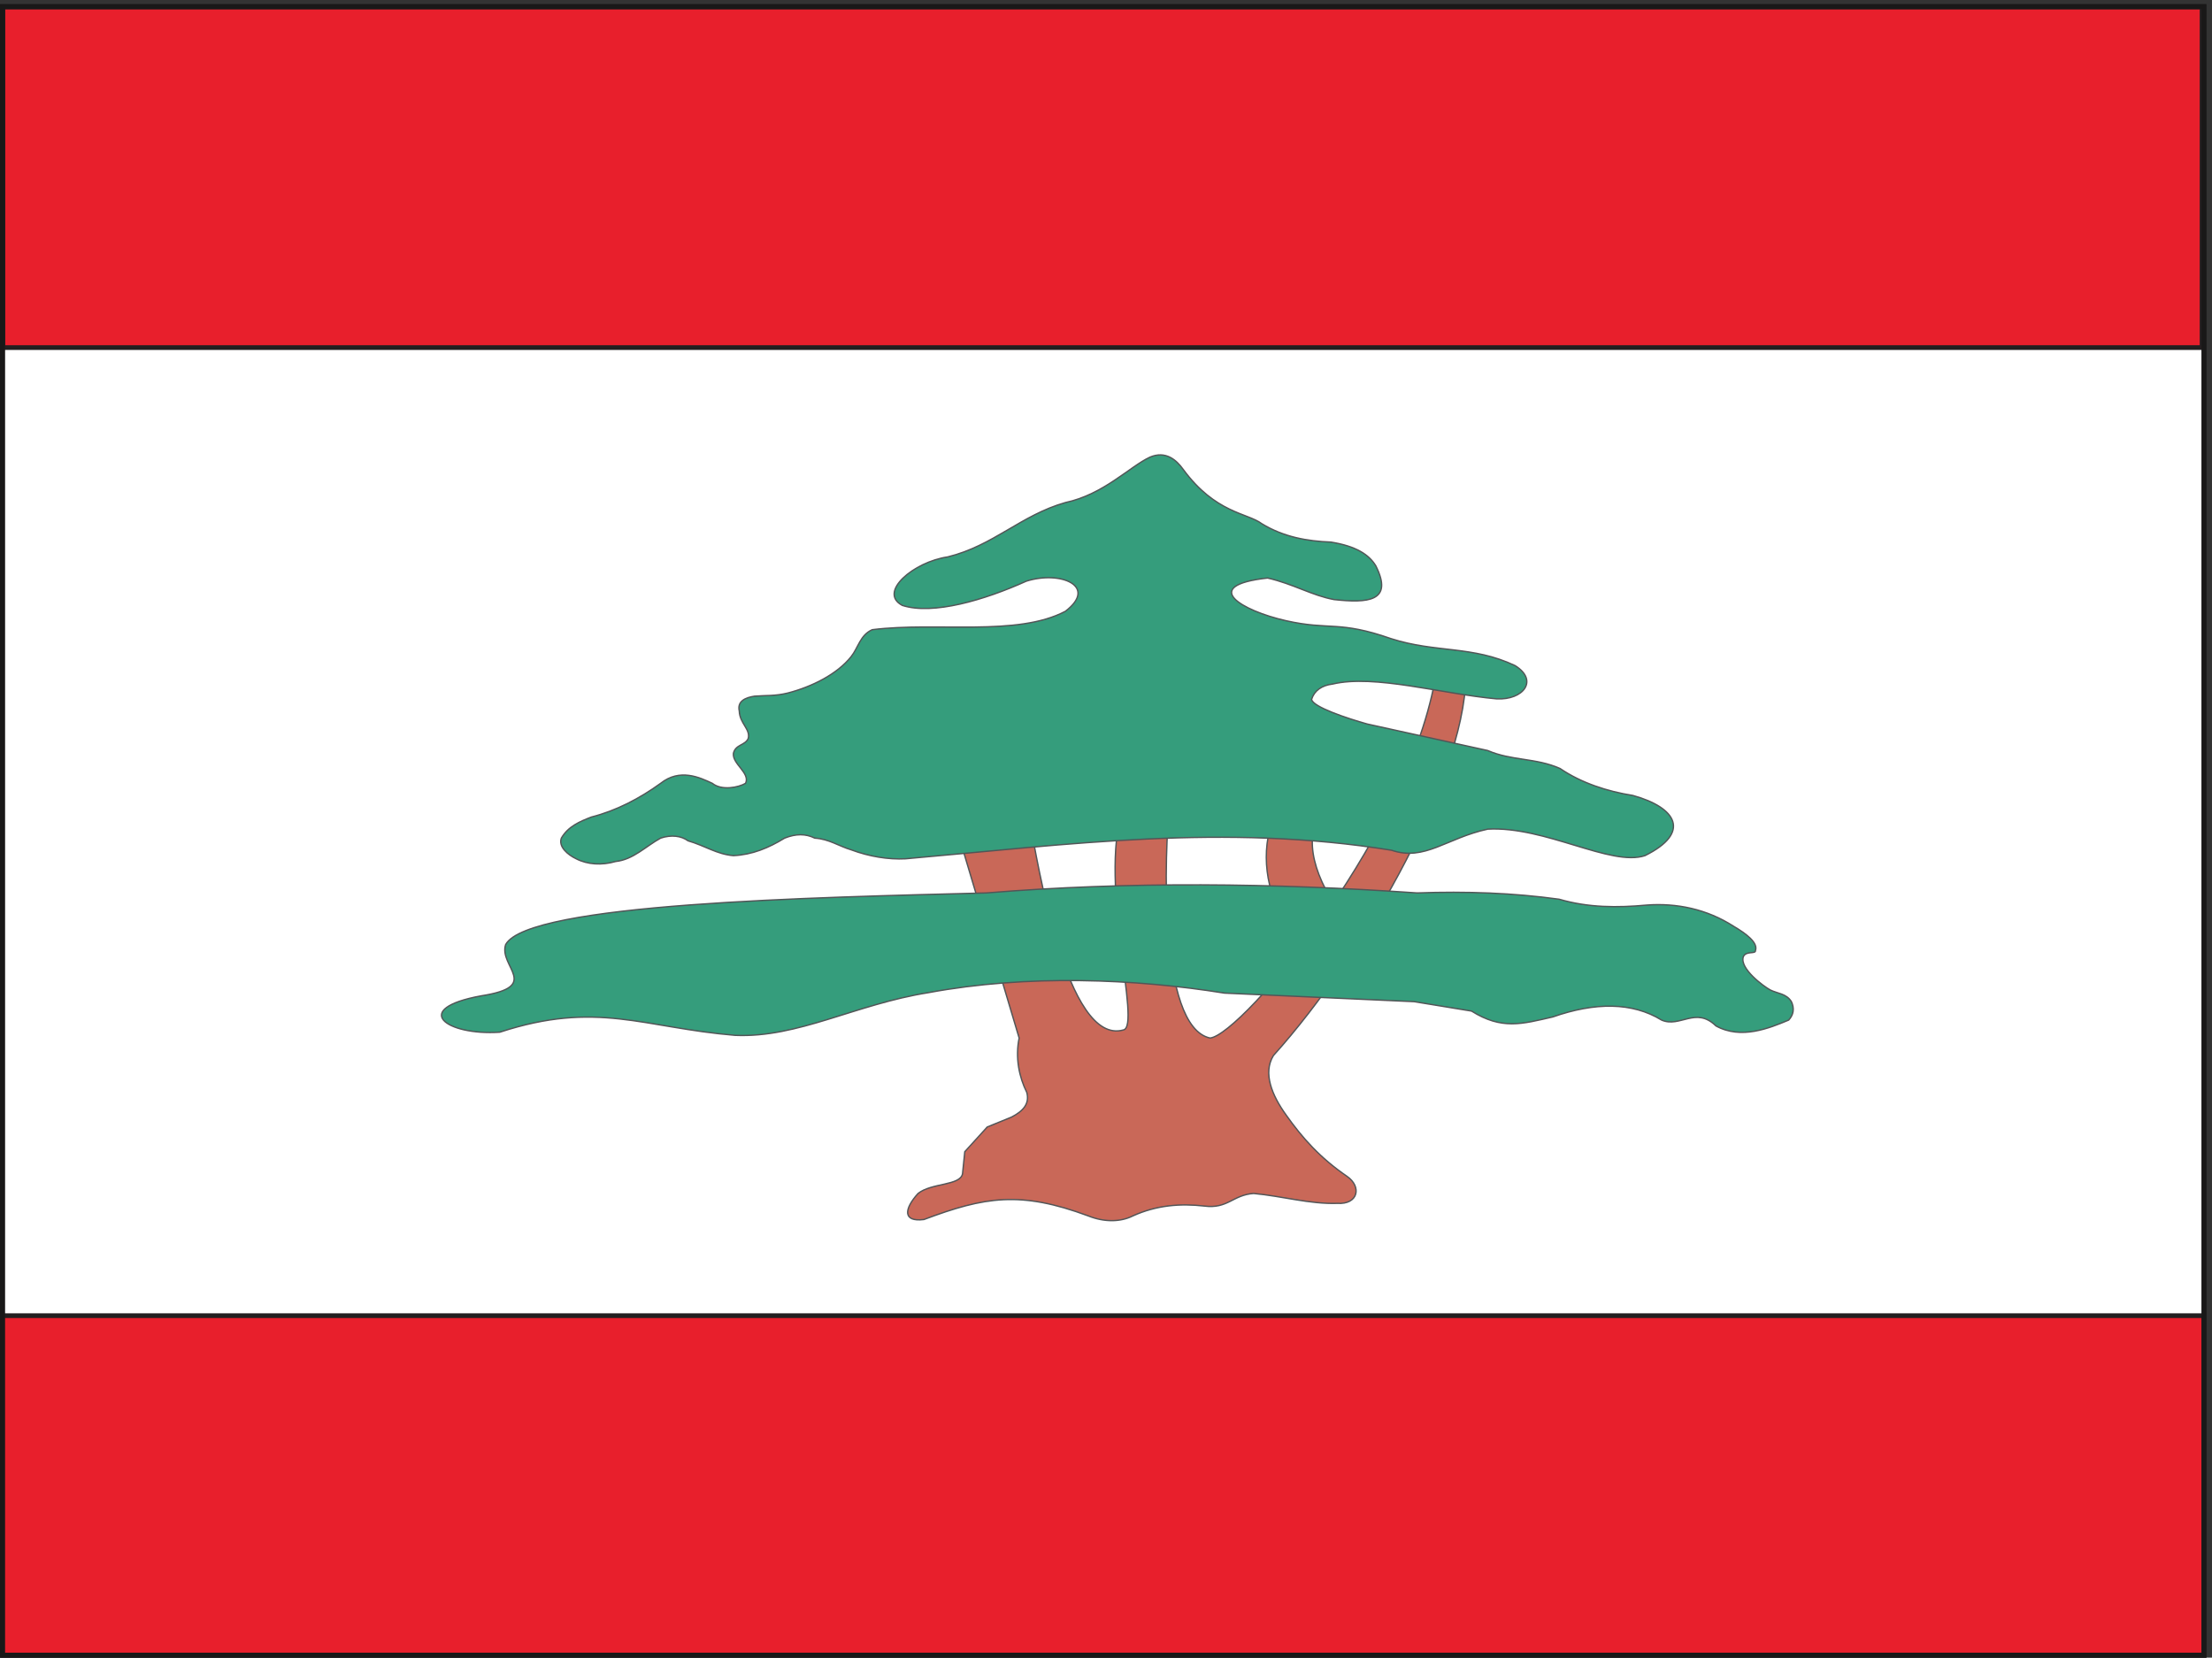
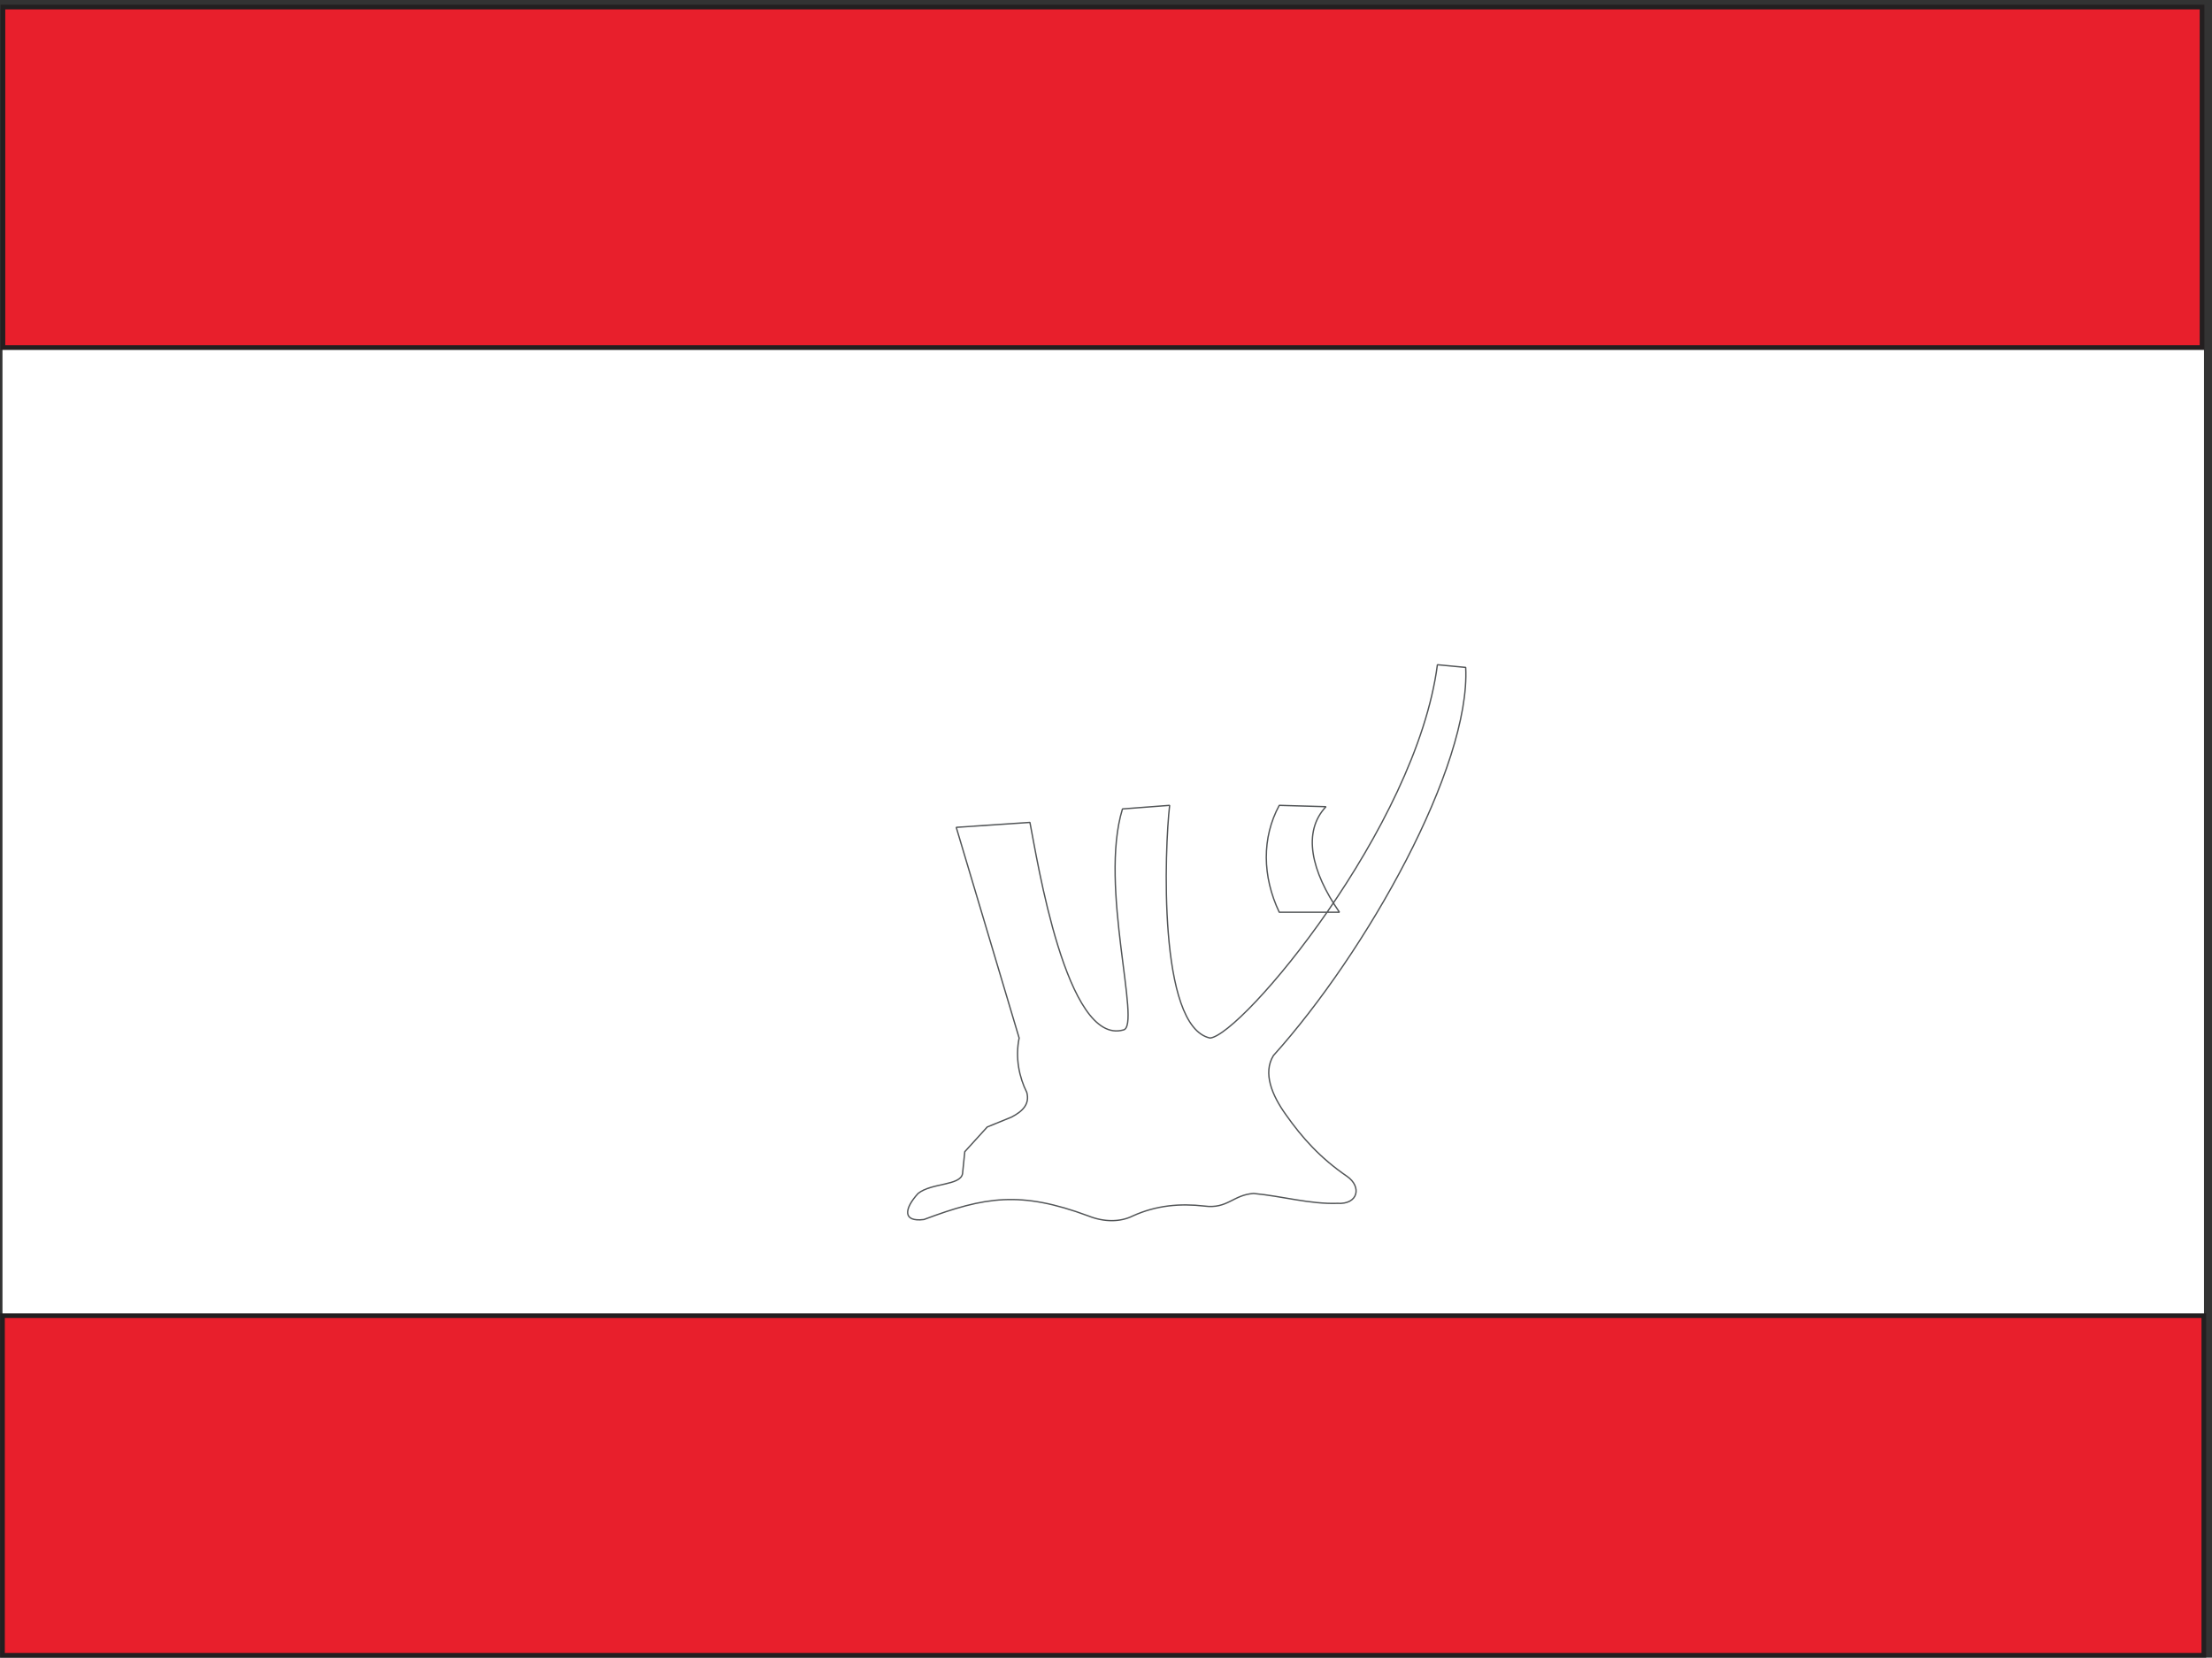
<svg xmlns="http://www.w3.org/2000/svg" xml:space="preserve" width="471.491" height="353.354">
  <rect width="100%" height="100%" fill="#333333" stroke="none" />
  <path d="M3.96 2646.04V3.809h3528.26V2646.04H3.96" style="fill:#fff;fill-opacity:1;fill-rule:evenodd;stroke:none" transform="matrix(.133 0 0 -.133 0 353.333)" />
-   <path d="M3.96 2646.04V3.809h3528.26V2646.04Z" style="fill:none;stroke:#231f20;stroke-width:7.5;stroke-linecap:butt;stroke-linejoin:miter;stroke-miterlimit:10;stroke-dasharray:none;stroke-opacity:1" transform="matrix(.133 0 0 -.133 0 353.333)" />
  <path d="M3.96 547.961h3528V3.641H3.96Zm.72 2097.359h3524.4v-545.76H4.68v545.76" style="fill:#e81f2c;fill-opacity:1;fill-rule:evenodd;stroke:none" transform="matrix(.133 0 0 -.133 0 353.333)" />
  <path d="M3.96 547.961h3528V3.641H3.96Zm.72 2097.359h3524.4v-545.76H4.68Z" style="fill:none;stroke:#231f20;stroke-width:7.5;stroke-linecap:butt;stroke-linejoin:miter;stroke-miterlimit:10;stroke-dasharray:none;stroke-opacity:1" transform="matrix(.133 0 0 -.133 0 353.333)" />
-   <path d="M1798.92 1360.12c-38.16-123.84 30.96-348.48 1.44-354.24-91.44-25.919-138.24 274.32-149.76 332.64l-118.08-7.92 100.8-337.678c-6.48-31.684 0-62.641 12.24-87.121 5.04-18.723-6.48-30.242-24.48-39.602l-38.88-15.84-36-39.597-3.6-35.282c-3.6-19.441-49.68-14.402-71.28-31.679-22.32-24.481-25.2-46.082 9.36-41.762 97.92 36.723 154.8 46.082 263.52 5.762 25.2-10.082 51.12-10.082 71.28 0 38.16 17.277 76.32 20.16 114.48 15.84 37.44-5.039 46.08 18 79.2 20.16 46.08-4.321 90-17.281 133.92-15.84 33.84-2.16 39.6 26.641 15.84 43.199-43.2 29.52-72 61.918-97.92 98.641-22.32 30.961-37.44 66.961-20.16 95.039 149.04 165.6 316.08 462.96 308.16 622.08l-45.36 4.32c-33.84-260.64-313.2-593.279-364.32-598.318-84.24 17.998-72.72 305.278-64.8 372.958zm251.28 5.76c-28.08-51.84-27.36-113.76 0-171.36h96.48c-45.36 65.52-59.76 128.88-21.6 169.2l-74.88 2.16" style="fill:#c96858;fill-opacity:1;fill-rule:evenodd;stroke:none" transform="matrix(.133 0 0 -.133 0 353.333)" />
  <path d="M1798.92 1360.12c-38.16-123.84 30.96-348.48 1.44-354.24-91.44-25.919-138.24 274.32-149.76 332.64l-118.08-7.92 100.8-337.678c-6.48-31.684 0-62.641 12.24-87.121 5.04-18.723-6.48-30.242-24.48-39.602l-38.88-15.84-36-39.597-3.6-35.282c-3.6-19.441-49.68-14.402-71.28-31.679-22.32-24.481-25.2-46.082 9.36-41.762 97.92 36.723 154.8 46.082 263.52 5.762 25.2-10.082 51.12-10.082 71.28 0 38.16 17.277 76.32 20.16 114.48 15.84 37.44-5.039 46.08 18 79.2 20.16 46.08-4.321 90-17.281 133.92-15.84 33.84-2.16 39.6 26.641 15.84 43.199-43.2 29.52-72 61.918-97.92 98.641-22.32 30.961-37.44 66.961-20.16 95.039 149.04 165.6 316.08 462.96 308.16 622.08l-45.36 4.32c-33.84-260.64-313.2-593.279-364.32-598.318-84.24 17.998-72.72 305.278-64.8 372.958zm251.28 5.76c-28.08-51.84-27.36-113.76 0-171.36h96.48c-45.36 65.52-59.76 128.88-21.6 169.2z" style="fill:none;stroke:#525557;stroke-width:2.16;stroke-linecap:butt;stroke-linejoin:bevel;stroke-miterlimit:10;stroke-dasharray:none;stroke-opacity:1" transform="matrix(.133 0 0 -.133 0 353.333)" />
-   <path d="M1580.76 1225.48c-277.2-7.19-734.401-16.55-770.401-82.8-11.519-35.28 58.321-66.96-38.879-82.07-114.48-20.89-56.878-64.087 29.52-58.32 156.238 51.11 229.68 7.19 377.28-5.048 100.8-4.32 192.24 49.688 309.6 68.398 159.12 29.52 331.2 22.32 474.48-.71l303.84-13.69 92.16-15.11c48.24-30.25 80.64-20.89 130.32-9.36 67.68 23.75 127.44 23.75 174.24-5.05 29.52-12.95 54.72 22.32 87.12-9.36 40.32-22.317 85.68-3.59 116.64 9.36 7.92 8.64 9.36 18.73 4.32 29.52-7.92 12.96-22.32 12.96-33.84 18.72-10.8 5.76-49.68 34.56-43.2 53.28 4.32 10.08 20.16 3.6 19.44 10.08 4.32 12.24-14.4 26.64-35.28 38.88-42.48 27.36-91.44 37.44-138.96 33.84-46.8-4.32-93.6-4.32-140.4 9.36-72.72 10.08-149.04 12.96-227.52 10.08-230.4 15.84-461.52 18.72-690.48 0zm649.44 68.4c53.28-18 87.84 19.44 154.08 33.84 92.16 5.05 197.28-60.48 252-42.48 74.16 36.72 51.12 77.05-19.44 96.48-41.04 6.48-82.8 20.16-116.64 43.21-38.88 17.27-77.76 12.23-115.92 28.79l-192.96 42.48c-30.96 8.64-87.84 27.36-89.28 39.6 4.32 13.68 15.84 22.33 33.84 24.49 66.96 15.84 174.96-15.84 262.8-23.77 42.48-2.16 67.68 29.52 29.52 53.28-68.4 32.4-126.72 20.16-198.72 43.2-84.24 29.52-98.64 12.96-168.48 28.8-70.56 15.84-139.68 56.16-29.52 68.4 41.04-9.36 71.28-28.07 106.56-34.56 53.28-5.76 95.76-3.6 66.96 54-10.8 18-31.68 31.68-72 38.16-37.44 1.44-75.6 7.92-110.88 29.52-23.04 17.29-74.16 16.56-126 87.13-10.8 15.11-28.08 30.23-53.28 19.43-32.4-15.12-74.16-59.75-135.36-72.72-71.28-20.16-115.2-69.12-188.64-87.12-54.72-7.91-112.32-56.88-72.72-77.75 48.96-15.84 131.76 8.64 198.72 38.87 54.72 17.29 115.2-7.92 62.64-48.23-77.76-41.05-205.92-16.57-309.6-29.53-19.44-8.63-22.32-28.79-33.84-43.2-22.32-28.07-62.64-48.24-101.52-58.32-20.16-5.04-35.28-3.59-53.28-5.04-14.4-2.16-28.08-7.91-24.48-23.76.72-20.15 18-28.79 14.4-43.92-5.04-11.52-20.16-9.36-23.76-23.76-2.16-17.27 27.36-31.68 19.44-48.24-10.8-6.48-38.16-12.23-53.28 0-20.16 9.36-51.84 24.48-82.8 0-33.84-24.48-71.28-43.92-110.881-54-18.719-7.2-37.438-15.12-48.238-33.84-5.039-13.68 10.078-26.64 23.757-33.12 18-9.36 41.043-10.8 63.364-4.32 28.078 2.89 48.238 24.48 71.998 37.44 17.28 5.76 33.12 3.61 43.92-4.32 27.36-7.92 46.08-21.6 72.72-23.76 30.24 1.44 56.16 12.24 82.08 28.08 18 7.2 33.84 7.2 48.24 0 23.04-1.44 38.88-12.96 58.32-18.71 28.8-10.81 59.76-15.84 87.12-14.41 262.8 23.04 510.48 56.88 779.04 13.68" style="fill:#359d7c;fill-opacity:1;fill-rule:evenodd;stroke:none" transform="matrix(.133 0 0 -.133 0 353.333)" />
-   <path d="M1580.76 1225.48c-277.2-7.19-734.401-16.55-770.401-82.8-11.519-35.28 58.321-66.96-38.879-82.07-114.48-20.89-56.878-64.087 29.52-58.32 156.238 51.11 229.68 7.19 377.28-5.048 100.8-4.32 192.24 49.688 309.6 68.398 159.12 29.52 331.2 22.32 474.48-.71l303.84-13.69 92.16-15.11c48.24-30.25 80.64-20.89 130.32-9.36 67.68 23.75 127.44 23.75 174.24-5.05 29.52-12.95 54.72 22.32 87.12-9.36 40.32-22.317 85.68-3.59 116.64 9.36 7.92 8.64 9.36 18.73 4.32 29.52-7.92 12.96-22.32 12.96-33.84 18.72-10.8 5.76-49.68 34.56-43.2 53.28 4.32 10.08 20.16 3.6 19.44 10.08 4.32 12.24-14.4 26.64-35.28 38.88-42.48 27.36-91.44 37.44-138.96 33.84-46.8-4.32-93.6-4.32-140.4 9.36-72.72 10.08-149.04 12.96-227.52 10.08-230.4 15.84-461.52 18.72-690.48 0zm649.44 68.4c53.28-18 87.84 19.44 154.08 33.84 92.16 5.05 197.28-60.48 252-42.48 74.16 36.72 51.12 77.05-19.44 96.48-41.04 6.48-82.8 20.16-116.64 43.21-38.88 17.27-77.76 12.23-115.92 28.79l-192.96 42.48c-30.96 8.64-87.84 27.36-89.28 39.6 4.32 13.68 15.84 22.33 33.84 24.49 66.96 15.84 174.96-15.84 262.8-23.77 42.48-2.16 67.68 29.52 29.52 53.28-68.4 32.4-126.72 20.16-198.72 43.2-84.24 29.52-98.64 12.96-168.48 28.8-70.56 15.84-139.68 56.16-29.52 68.4 41.04-9.36 71.28-28.07 106.56-34.56 53.28-5.76 95.76-3.6 66.96 54-10.8 18-31.68 31.68-72 38.16-37.44 1.44-75.6 7.92-110.88 29.52-23.04 17.29-74.16 16.56-126 87.13-10.8 15.11-28.08 30.23-53.28 19.43-32.4-15.12-74.16-59.75-135.36-72.72-71.28-20.16-115.2-69.12-188.64-87.12-54.72-7.91-112.32-56.88-72.72-77.75 48.96-15.84 131.76 8.64 198.72 38.87 54.72 17.29 115.2-7.92 62.64-48.23-77.76-41.05-205.92-16.57-309.6-29.53-19.44-8.63-22.32-28.79-33.84-43.2-22.32-28.07-62.64-48.24-101.52-58.32-20.16-5.04-35.28-3.59-53.28-5.04-14.4-2.16-28.08-7.91-24.48-23.76.72-20.15 18-28.79 14.4-43.92-5.04-11.52-20.16-9.36-23.76-23.76-2.16-17.27 27.36-31.68 19.44-48.24-10.8-6.48-38.16-12.23-53.28 0-20.16 9.36-51.84 24.48-82.8 0-33.84-24.48-71.28-43.92-110.881-54-18.719-7.2-37.438-15.12-48.238-33.84-5.039-13.68 10.078-26.64 23.757-33.12 18-9.36 41.043-10.8 63.364-4.32 28.078 2.89 48.238 24.48 71.998 37.44 17.28 5.76 33.12 3.61 43.92-4.32 27.36-7.92 46.08-21.6 72.72-23.76 30.24 1.44 56.16 12.24 82.08 28.08 18 7.2 33.84 7.2 48.24 0 23.04-1.44 38.88-12.96 58.32-18.71 28.8-10.81 59.76-15.84 87.12-14.41 262.8 23.04 510.48 56.88 779.04 13.68z" style="fill:none;stroke:#525557;stroke-width:2.16;stroke-linecap:butt;stroke-linejoin:bevel;stroke-miterlimit:10;stroke-dasharray:none;stroke-opacity:1" transform="matrix(.133 0 0 -.133 0 353.333)" />
-   <path d="M3.96 2646.04V3.809h3528.26V2646.04Z" style="fill:none;stroke:#191818;stroke-width:7.92;stroke-linecap:butt;stroke-linejoin:miter;stroke-miterlimit:10;stroke-dasharray:none;stroke-opacity:1" transform="matrix(.133 0 0 -.133 0 353.333)" />
</svg>